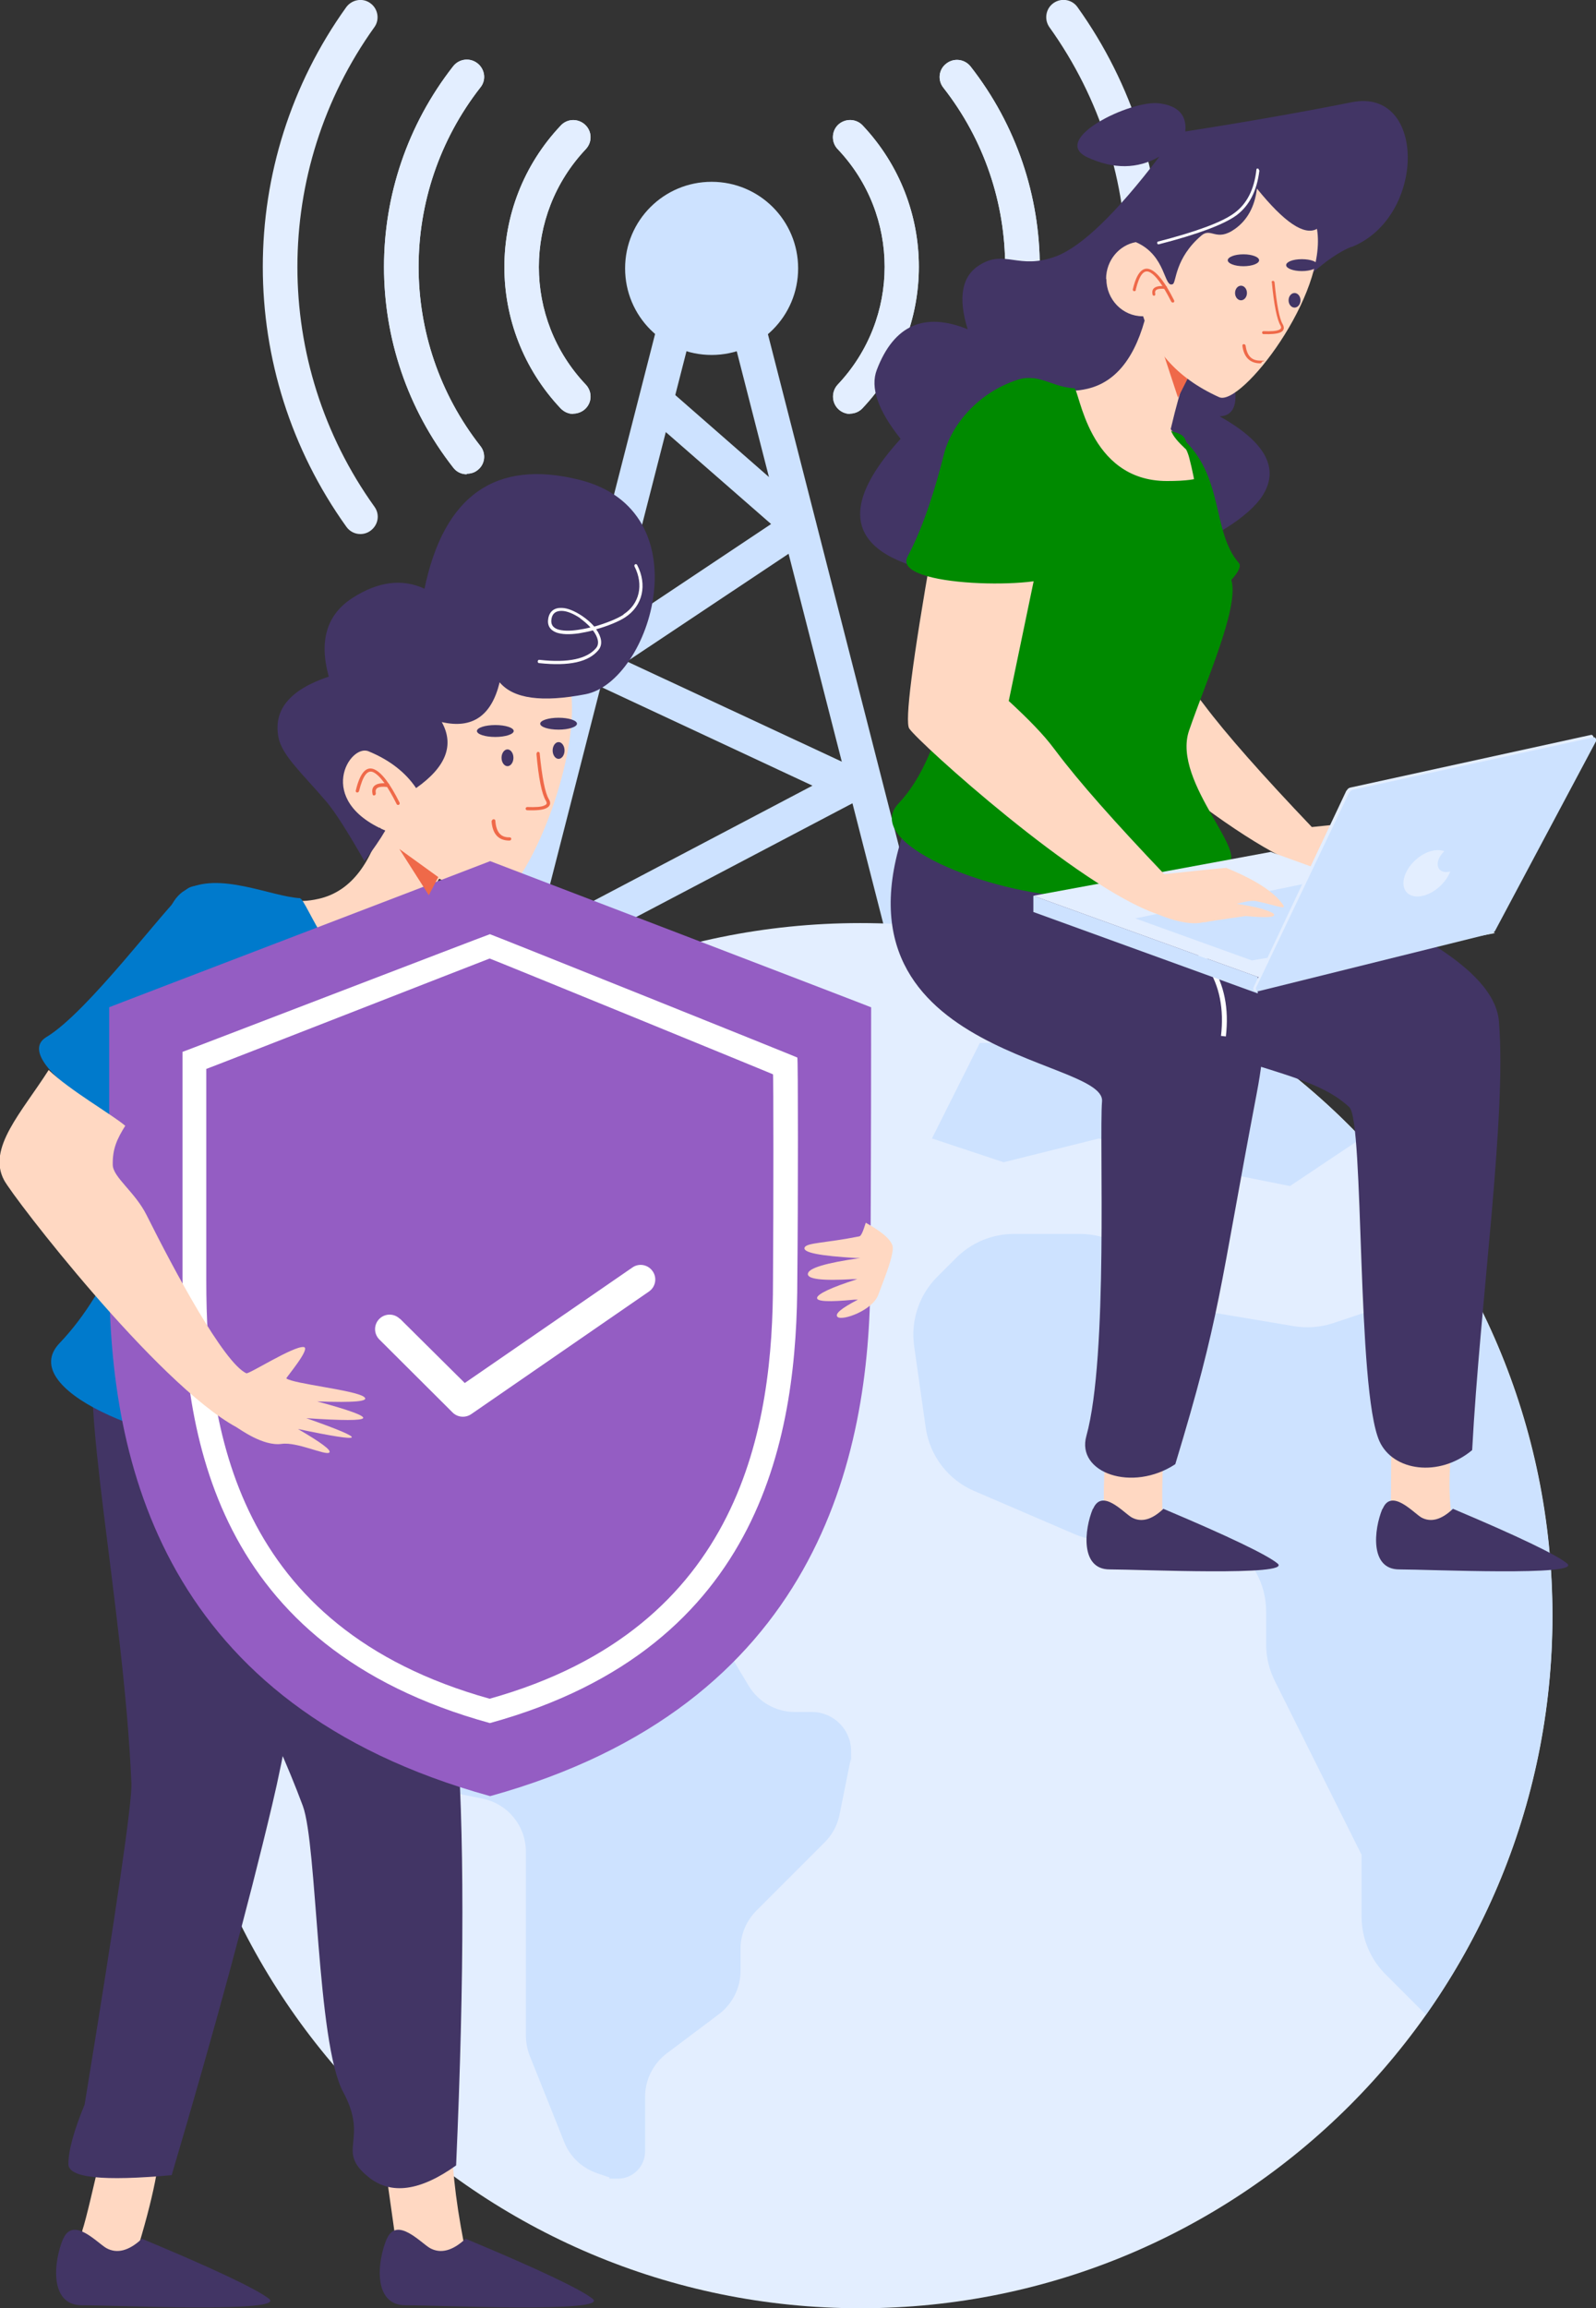
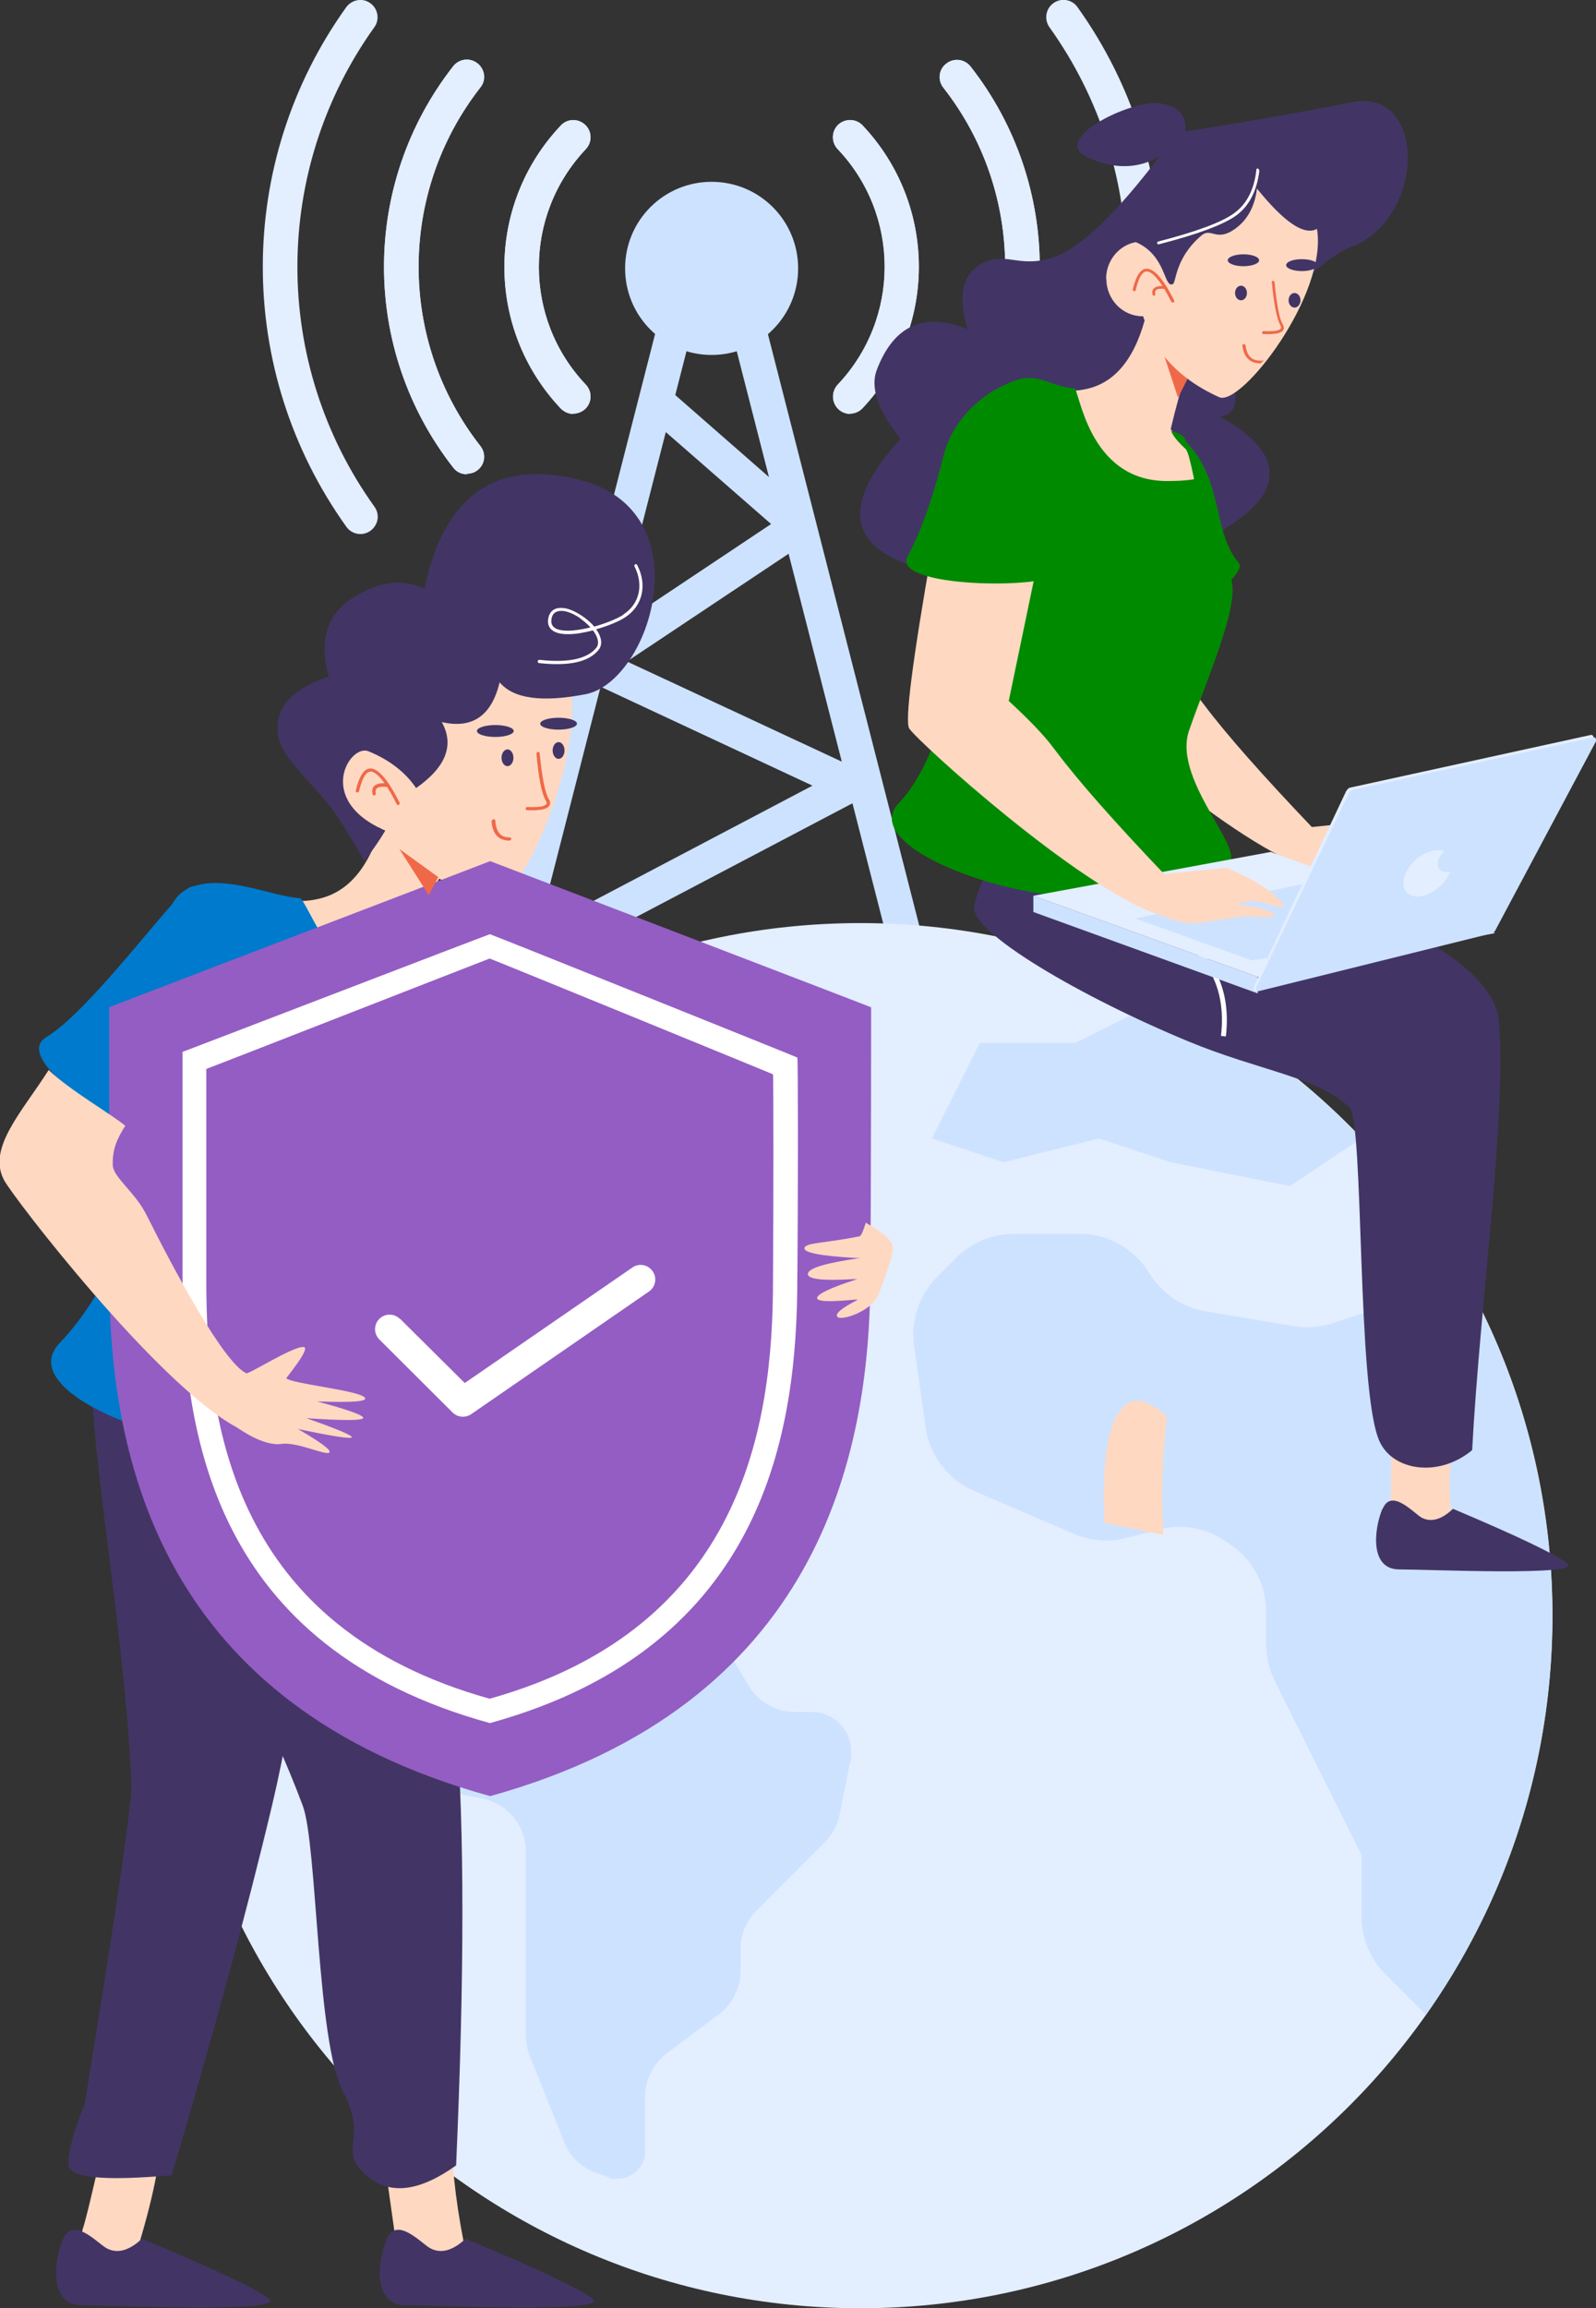
<svg xmlns="http://www.w3.org/2000/svg" id="Layer_1" version="1.1" viewBox="0 0 590.3 853.2">
  <rect x="0" y="0" width="590.3" height="853.2" fill="#333333" stroke="none" />
  <defs>
    <style>
      .st0, .st1, .st2, .st3, .st4 {
        fill-rule: evenodd;
      }

      .st0, .st5 {
        fill: #fff;
      }

      .st1 {
        fill: #008a00;
      }

      .st6 {
        fill: #e3eeff;
      }

      .st2, .st7 {
        fill: #423565;
      }

      .st8 {
        fill: #007acc;
      }

      .st3, .st9 {
        fill: #cde2ff;
      }

      .st10 {
        fill: #ffd8c2;
      }

      .st11 {
        fill: #ef6949;
      }

      .st12, .st4 {
        fill: #945dc3;
      }
    </style>
  </defs>
  <path class="st9" d="M193.6,360.2c-3.5,0-6.4-2.8-6.4-6.4,0-2.4,1.3-4.5,3.4-5.6l109.9-57.8-84-39.2c-3.2-1.5-4.6-5.3-3.1-8.5.5-1.1,1.3-2,2.2-2.6l69.6-46.4-44.8-39.1c-2.8-2.1-3.3-6.1-1.2-8.9,2.1-2.8,6.1-3.3,8.9-1.2.2.2.4.4.6.6l51,44.6c2.7,2.3,2.9,6.3.6,9-.4.4-.8.8-1.3,1.1l-67.1,44.7,85.4,39.8c3.2,1.5,4.6,5.3,3.1,8.5-.6,1.3-1.6,2.3-2.8,2.9l-121.2,63.7c-.9.5-1.9.7-3,.7Z" />
  <path class="st6" d="M393.3,197.4c-1.3,0-2.6-.4-3.7-1.2-2.9-2-3.6-6-1.5-8.9,0,0,0,0,0,0,38-53,38-124.3,0-177.3-2-2.9-1.3-6.9,1.6-8.9,2.9-2,6.8-1.3,8.8,1.5,41.2,57.5,41.2,134.7,0,192.1-1.2,1.7-3.1,2.7-5.2,2.7Z" />
  <path class="st9" d="M354,175.3c-3.5,0-6.4-2.9-6.4-6.4,0-1.4.5-2.8,1.3-3.9,30.5-39,30.5-93.7,0-132.6-2.2-2.8-1.7-6.8,1.1-8.9,2.8-2.2,6.8-1.7,9,1.1,34.1,43.6,34.1,104.7,0,148.3-1.2,1.5-3.1,2.5-5,2.5Z" />
  <path class="st6" d="M133.3,197.4c-2.1,0-4-1-5.2-2.7-41.2-57.5-41.2-134.7,0-192.1,2.1-2.8,6.1-3.5,8.9-1.4,2.8,2,3.5,6,1.5,8.8-38,53-38,124.3,0,177.3,2.1,2.9,1.4,6.8-1.5,8.9,0,0,0,0,0,0-1.1.8-2.4,1.2-3.7,1.2Z" />
  <path class="st9" d="M172.6,175.3c-2,0-3.8-.9-5-2.5-34.1-43.6-34.1-104.7,0-148.3,2.2-2.8,6.2-3.3,9-1.1,2.8,2.2,3.3,6.2,1.1,8.9-30.5,39-30.5,93.7,0,132.6,2.2,2.8,1.7,6.8-1.1,8.9-1.1.9-2.5,1.3-3.9,1.3Z" />
  <path class="st6" d="M172.6,175.3c-2,0-3.8-.9-5-2.5-34.1-43.6-34.1-104.7,0-148.3,2.2-2.8,6.2-3.3,9-1.1,2.8,2.2,3.3,6.2,1.1,8.9-30.5,39-30.5,93.7,0,132.6,2.2,2.8,1.7,6.8-1.1,8.9-1.1.9-2.5,1.3-3.9,1.3Z" />
  <path class="st9" d="M212.1,153c-1.8,0-3.4-.7-4.7-2-27.8-29.4-27.8-75.2,0-104.6,2.4-2.6,6.4-2.7,9-.3,2.6,2.4,2.7,6.4.3,9,0,0,0,0,0,0-23.2,24.5-23.2,62.7,0,87.1,2.4,2.6,2.3,6.6-.3,9-1.2,1.1-2.8,1.7-4.4,1.7Z" />
  <path class="st6" d="M354,175.3c-3.5,0-6.4-2.9-6.4-6.4,0-1.4.5-2.8,1.3-3.9,30.5-39,30.5-93.7,0-132.6-2.2-2.8-1.7-6.8,1.1-8.9,2.8-2.2,6.8-1.7,9,1.1,34.1,43.6,34.1,104.7,0,148.3-1.2,1.5-3.1,2.5-5,2.5Z" />
  <path class="st9" d="M314.5,153c-3.5,0-6.4-2.8-6.4-6.4,0-1.6.6-3.2,1.7-4.4,23.2-24.5,23.2-62.7,0-87.1-2.4-2.5-2.3-6.6.2-9,2.6-2.4,6.6-2.3,9,.2,0,0,0,0,0,0,27.8,29.4,27.8,75.2,0,104.6-1.2,1.3-2.9,2-4.7,2Z" />
  <path class="st6" d="M314.5,153c-3.5,0-6.4-2.8-6.4-6.4,0-1.6.6-3.2,1.7-4.4,23.2-24.5,23.2-62.7,0-87.1-2.4-2.5-2.3-6.6.2-9,2.6-2.4,6.6-2.3,9,.2,0,0,0,0,0,0,27.8,29.4,27.8,75.2,0,104.6-1.2,1.3-2.9,2-4.7,2Z" />
  <path class="st6" d="M212.1,153c-1.8,0-3.4-.7-4.7-2-27.8-29.4-27.8-75.2,0-104.6,2.4-2.6,6.4-2.7,9-.3,2.6,2.4,2.7,6.4.3,9,0,0,0,0,0,0-23.2,24.5-23.2,62.7,0,87.1,2.4,2.6,2.3,6.6-.3,9-1.2,1.1-2.8,1.7-4.4,1.7Z" />
  <path class="st9" d="M339.8,373.2c-2.9,0-5.5-2-6.2-4.8l-62.6-244.4h-15.6l-62.6,244.4c-.9,3.4-4.4,5.5-7.8,4.6-3.4-.9-5.5-4.4-4.6-7.8l63.8-249.2c.7-2.8,3.3-4.8,6.2-4.8h25.5c2.9,0,5.5,2,6.2,4.8l63.8,249.2c.9,3.4-1.2,6.9-4.6,7.8,0,0,0,0,0,0-.5.1-1,.2-1.6.2Z" />
  <path class="st3" d="M263.2,131.2c-17.7,0-32-14.3-32-32s14.3-32,32-32,32,14.3,32,32c0,17.7-14.3,32-32,32Z" />
  <path class="st6" d="M318.2,853.2c141.4,0,256-114.6,256-256s-114.6-256-256-256S62.2,455.8,62.2,597.2s114.6,256,256,256Z" />
  <path class="st9" d="M503.6,420.7l-26.5,17.7-44.1-8.8-26.5-8.8-35.3,8.8-26.5-8.8,17.7-35.3h35.3l34.6-17.3c26.7,13.2,50.8,31,71.3,52.6Z" />
-   <path class="st9" d="M300.5,385.4l-8.8,26.5-26.5,8.8-26.5,44.1-44.1,26.5-61.8,8.8v26.5l17.7,17.7v35.3l-26.5-17.7-26.5-17.7-15.4-46.2c26.4-63,77-112.8,140.4-138.3l25.1,16.8,53,8.8Z" />
  <path class="st9" d="M314.7,649.9l-4.2,20.9c-.8,3.9-2.7,7.4-5.5,10.2l-25.2,25.2c-3.8,3.8-5.9,8.8-5.9,14.1v8.2c0,6.3-3,12.2-8,16l-19.3,14.5c-5,3.8-8,9.7-8,16v20.2c0,5.6-4.5,10.1-10.1,10.1s-2.2-.2-3.2-.5l-4.4-1.5c-5.6-1.9-10.1-6.1-12.2-11.5l-12.8-32c-.9-2.4-1.4-4.9-1.4-7.4v-68c0-9.5-6.7-17.7-16.1-19.6l-18.5-3.7c-6.1-1.2-11.2-5.1-14-10.7l-11.2-22.3c-1.4-2.8-2.1-5.8-2.1-8.9v-13.5c0-5.3,2.1-10.4,5.9-14.1l25-25c5.3-5.3,13.8-5.3,19.1,0s1.9,2.2,2.5,3.5l3.8,7.5c3.4,6.8,10.3,11.1,17.9,11.1h38.1c7,0,13.5,3.7,17.2,9.7l14.8,24.7c3.6,6,10.1,9.7,17.1,9.7h6.3c8,0,14.5,6.5,14.5,14.5s0,1.9-.3,2.8Z" />
  <path class="st9" d="M541.5,472.2c48.2,86,42.7,192-14.1,272.5l-15-15c-5.6-5.6-8.8-13.3-8.8-21.2v-22.9l-32.1-64.3c-2.1-4.2-3.2-8.8-3.2-13.4v-12.3c0-9.9-5-19.2-13.2-24.7l-2.2-1.5c-7-4.7-15.7-6.2-23.9-4.1l-12.6,3.2c-6.4,1.6-13.1,1.1-19.1-1.5l-37-15.9c-9.6-4.1-16.4-13-17.9-23.3l-4.3-30.3c-1.3-9.3,1.8-18.8,8.5-25.5l7.1-7.1c5.6-5.6,13.3-8.8,21.2-8.8h24.6c9.9,0,19.2,5,24.7,13.2l1.6,2.4c4.6,6.9,11.9,11.6,20,13l32.8,5.5c4.8.8,9.8.4,14.4-1.1l45.9-15.3,2.7-1.5Z" />
  <path class="st7" d="M499.9,91.2c-18.4,7.3-44.8,43.2-43.4,50.9,1.4,7.6-.4,11.6-5.4,11.8,17,9.5,22.3,19.3,15.8,29.4-9.7,15.1-57.4,38.3-114.4,29.3-38-6-44.5-22.8-19.4-50.4-8.4-10.5-11.3-19-8.8-25.5,6.3-16.5,17.5-21.5,33.6-15-3.6-11.6-2.2-19.5,4.2-23.6,9.6-6.2,14.5,1.9,28.6-3.4,9.4-3.6,22.1-15.8,38.1-36.8-8.1,4.6-16.9,4.7-26.5.3-14.4-6.6,16-21.4,26.5-20,7,.9,10.2,4.4,9.6,10.4,22.4-3.5,42.9-7.1,61.5-10.8,27.8-5.6,27.6,42.5,0,53.5Z" />
  <path class="st1" d="M394.2,196.6c-9-2.3,9.6-26.7,42.6-35,16.2,14.1,11.2,34.8,21.4,46.5,3.9,4.5-26.7,27.2-32.1,22.6-15.8-13.8-21.8-31.5-31.9-34.1Z" />
  <path class="st10" d="M424.2,115.5c14.3,11.4,20.3,17.2,18.2,17.2s-5.3,8.6-9.4,25.9c.5.9,1.1,1,1.8,2,.5.7,3.8,3.6,5.1,8.8,4.1,15.6,7.8,47.2,2.4,61.9-4.8,13-80.3-82.3-71.3-87.6,13.6-7.9,15.2,3.7,31.2,0,10.7-2.5,18-11.9,21.9-28.1Z" />
  <path class="st11" d="M428,123.6l11.7,15.5-4,7.9-7.7-23.4Z" />
  <path class="st10" d="M408.5,562.9c-.9-19.6.7-33,4.8-40,4.2-7.1,10.3-6.8,18.3.7-1.7,14.5-2.2,29.1-1.3,43.7l-21.9-4.4Z" />
  <path class="st10" d="M514.4,563.3l.2-30.9c15.6-59.3,23.2-61.4,22.7-6.4,0,9.9-3,23,.5,39.5l-23.4-2.2Z" />
  <path class="st2" d="M360.3,335.1c4.1-21.6,33.8-53.1,81.1-48,2.9,8.2,7.1,18.1,12.6,29.9,65.4,21.2,98.8,41.3,100.4,60.5,2.9,35.5-7,103.7-9.9,158.5-12.2,10.2-29.3,7.8-34.3-3.3-8.5-19-5.6-118.1-11.1-123.4-11.9-11.3-33-13.4-59.4-24.3-39.7-16.4-81.2-40.6-79.4-50Z" />
-   <path class="st2" d="M338.2,297.7c9.3-21.7,47.5-23.3,90.4-4.1,3.7,73.5,50.3,37.1,36.2,110.6-14,73.5-13.3,81.6-30.1,137-15.9,10.5-36.7,3.2-32.9-10.4,8.2-29.5,4.7-109.7,5.8-123.7,1.4-16.7-109.2-16.7-69.6-109.4Z" />
  <path class="st10" d="M409.1,103.1c0-6.8,4.8-12.5,11-13.6,11.4,4.9,10.3,17.2,13.7,15.5,1.3-.7.7-9.5,10.5-17.9,3.7-3.2,5.5,2.5,12.5-2.5,4.6-3.3,7.3-8.3,8.1-14.9,10.1,12.5,17.5,17.5,22.2,14.9,4.1,24.2-28.1,65.9-36.2,62.2-16.6-7.5-24.5-18.4-28.1-29.9,0,0-.2,0-.2,0-7.4,0-13.4-6.2-13.4-13.8Z" />
  <path class="st7" d="M459,111c1.2,0,2.2-1.2,2.2-2.7s-1-2.7-2.2-2.7-2.2,1.2-2.2,2.7,1,2.7,2.2,2.7Z" />
  <path class="st7" d="M478.8,113.7c1.2,0,2.2-1.2,2.2-2.7s-1-2.7-2.2-2.7-2.2,1.2-2.2,2.7,1,2.7,2.2,2.7Z" />
  <path class="st10" d="M438,192.2l-10.3,49.5,1.2,1.1c6.9,6.4,12,11.8,15.3,16.2l1,1.3c8.4,11.2,21.8,26.3,40,45.4l15.4-1.6c4.8-.5,7.2-.7,7.4-.7h.2c2,.9,14.1,5.5,19.9,12.3l.3.4c2.8,3.4-.2,1.5-9.1-.4-1.4-.3-3.8,0-7.3,1,2.5.3,4.9.8,7.3,1.3,3.7.9,6,1.9,6.4,2.4,1,1.3-2.5,1.5-10.5.8l-5.3.7c-5.1.7-8.5,1.2-10.1,1.6h-.1c-6.4,1.5-15.7-2.6-17-3.1h0c-29-9.8-88.2-63.3-91.8-68.6-1.7-2.5,1.1-24.7,8.5-66.7l38.7,7.1Z" />
-   <path class="st7" d="M404.3,557.7c3.3-7.7,11.2,1.4,14.3,3.2,3.5,1.9,7.4.9,11.7-3.2,24.2,10.2,38.3,17,42.2,20.2,5.9,4.8-51.2,2.2-62.1,2.2s-9.4-14.7-6.2-22.4Z" />
  <path class="st7" d="M511.4,557.7c3.2-7.7,11.3,1.4,14.3,3.2,3.5,1.9,7.4.9,11.7-3.2,24.2,10.2,38.3,17,42.2,20.2,5.9,4.8-51.2,2.2-62.1,2.2s-9.4-14.7-6.2-22.4Z" />
  <path class="st1" d="M397.3,143.5c2,.1,4.9,34.3,34.3,34.3s4.4-10,1.5-18.7c.5.8,4.4.7,5.4,3.6,1.4,4.1,5.2,9.3,6.8,17.4,2.1,10.3,7.1,20.6,10.3,35,2.3,10.3-9.6,36.9-15.8,54.9-6.7,19.4,24.9,47.6,12.8,49.9-5.5,1.1-29,12.5-55.3,11.6-31.9-1.2-78.9-19.9-64.9-34.6,17-17.9,24.7-58.4,20.3-101.6-4.3-43.1,10.3-47.4,19.3-52.7,11.2-6.6,15.5.4,25.2.9Z" />
  <path class="st7" d="M481.5,100.2c3.2,0,5.9-1,5.9-2.2s-2.6-2.2-5.9-2.2-5.8,1-5.8,2.2,2.6,2.2,5.8,2.2Z" />
  <path class="st7" d="M459.9,98.4c3.2,0,5.8-1,5.8-2.2s-2.6-2.2-5.8-2.2-5.8,1-5.8,2.2,2.6,2.2,5.8,2.2Z" />
  <path class="st11" d="M470.3,104.4c0-.3.2-.6.5-.6.3,0,.5.2.6.5.8,8.3,1.8,13.5,3,15.5.8,1.4.5,2.5-.9,3.1-1.2.5-3.3.7-6.2.6-.3,0-.5-.3-.5-.6,0-.3.3-.5.5-.5,2.8.1,4.7,0,5.8-.5.8-.4.9-.8.5-1.6-1.3-2.2-2.4-7.6-3.2-16Z" />
  <path class="st11" d="M459.5,127.8c0-.3.2-.6.5-.6.3,0,.6.2.7.5.5,3.8,2.2,5.6,5.4,5.6s.6.2.6.5-.3.5-.6.5c-3.8,0-6.1-2.3-6.6-6.6Z" />
  <path class="st5" d="M424.4,340.7c20.5,8.3,29.5,22.3,27.2,42.2l1.8.2c2.4-20.6-7.1-35.4-28.4-44l-.7,1.7Z" />
  <path class="st9" d="M382.2,331.1l83,30v6.1l-83-30.1v-6Z" />
  <path class="st6" d="M382.2,331.1l83,30,87.8-16.2-83-30-87.8,16.2Z" />
  <path class="st9" d="M419.7,339.4l43.3,15.6,82.4-13.7-49.4-17.4-76.3,15.6Z" />
  <path class="st6" d="M498,292.2l-34.4,72.8c-.2.5,0,1.1.5,1.3.2,0,.4.1.7,0l85.9-21.4c.6-.1,1-.5,1.3-1l37.3-70.8c.3-.5,0-1.1-.4-1.4-.2-.1-.4-.1-.7,0l-88.7,19.4c-.6.1-1.1.5-1.4,1.1Z" />
  <path class="st9" d="M499,293l-34.4,72c-.2.5,0,1.1.5,1.3.2.1.4.1.7,0l85.9-21.3c.6-.1,1-.5,1.3-1l37.3-70c.2-.5,0-1.1-.4-1.4-.2-.1-.4-.1-.7,0l-88.7,19.3c-.6.1-1.1.5-1.4,1.1Z" />
  <path class="st6" d="M530.8,314.3c1.3-.2,2.4,0,3.4.3-1,1-1.8,2.1-2.2,3.3-.9,2.8.7,4.7,3.4,4.4.3,0,.7-.1,1-.2-1.7,4.5-6.5,8.6-11.1,9.2-4.7.6-7.3-2.7-5.8-7.4,1.5-4.7,6.5-9,11.2-9.6Z" />
  <path class="st11" d="M420.1,107.2c0,.3-.4.5-.7.4-.3,0-.5-.4-.4-.7,1.4-6,3.6-8.5,6.5-7.3,2.6,1.1,5.5,4.9,8.8,11.5.1.3,0,.6-.3.7-.3.1-.6,0-.8-.3-3.2-6.3-5.9-10-8.2-11-2-.8-3.6,1.2-4.9,6.5Z" />
  <path class="st10" d="M383.4,209.6l-10.3,49.5c7.5,6.9,13,12.6,16.5,17.3l1,1.3c8.4,11.2,21.8,26.3,40,45.4l15.4-1.6c4.9-.5,7.4-.7,7.4-.7h.2c1.7.8,13.7,5.3,19.7,12l.2.3c3.3,3.9.5,2-8.8,0-1.4-.3-3.8,0-7.3,1,2.5.3,4.9.8,7.3,1.3,3.6.9,6,1.9,6.4,2.4,1,1.3-2.5,1.5-10.4.8l-4.9.7c-4.9.7-8.3,1.2-10.1,1.6h-.6c-6.4,1.6-15.7-2.5-17-3h0c-29-9.8-88.2-63.3-91.8-68.6-1.7-2.5,1.1-24.7,8.5-66.7l38.7,7.1Z" />
  <path class="st1" d="M397.6,153.5c-3.9,15.2-2.2,52.6-6.3,58.5-4.2,5.9-61.9,5.3-55.6-6.3,6.2-11.6,10.7-26.9,13.4-37.7,2.7-10.8,12.5-22.9,27.5-27.7,10.3-3.3,22.4,8.1,21.1,13.2Z" />
  <path class="st11" d="M431.1,105.7c.3,0,.5.3.5.6,0,.3-.3.5-.6.5-3-.3-4.1.3-3.7,1.9,0,.3-.1.6-.4.6-.3,0-.6-.1-.6-.4-.6-2.4,1.2-3.5,4.8-3.1Z" />
  <path class="st5" d="M465.8,63c-.9,7.6-3.8,13.1-8.5,16.6-4.7,3.4-14.3,7-28.7,10.7-.3,0-.5,0-.6-.4,0-.3,0-.5.3-.6,14.3-3.7,23.8-7.2,28.3-10.6,4.5-3.3,7.3-8.6,8.1-16,0-.3.3-.5.5-.4.3,0,.4.3.4.5Z" />
  <path class="st8" d="M112.8,394.5c-10.1-.6,6.4-28,40.1-43.8,19.3,5.7,17.7,32.4,31,42.8,5.1,4-23,34.5-29.8,30.7-19.9-11.4-30.1-29.1-41.4-29.7Z" />
  <path class="st10" d="M142,301.2c-4.3,17.9-12.3,28.3-24,31-17.5,4.1-19.3-8.8-34.1,0-9.9,5.8-17.1,28-21.5,66.6-5.5,43.8-14,76.2-25.6,97.4-5.4,10,23.9,10,88.1,0,19.5-30.6,31.9-53.1,37.1-67.5,7.8-21.6,6.9-56.8,0-65.7-4.6-5.9-8-10.8-10.3-14.4,7.1-18.2,11.8-27.3,14.2-27.3s-5.6-6.7-23.9-20.1Z" />
  <path class="st10" d="M30.5,824.6l-5.2,8.2,23.6,4.8c6.9-21.5,10.5-37.7,10.5-48.5,1-115.7-22.7,16.5-29,35.5Z" />
  <path class="st10" d="M147.1,833.4l25.8,2.4c-3.8-18.2-5.7-32.7-5.6-43.5.5-60.6-7.8-58.2-25,7.1l4.8,34Z" />
  <path class="st2" d="M43.4,516.3c4.4-23.6,32.3-32.7,83.5-27.2,24.7,59.4,38.6,108.6,41.8,147.5,3.1,38.9,3.1,93.5,0,163.8-13.3,9.5-24.1,11-32.4,4.3-12.4-10,.4-13.3-9.4-31.5-9.8-18.2-9.5-91.2-14.9-105.7-22.7-61.1-71.8-134.1-68.6-151.2Z" />
  <path class="st2" d="M36.3,496.1c-8.3,15.2,9.6,98,12.3,163.1.3,6.9-5.5,46.5-17.3,118.7-4,9.7-6,17-6,22,0,5.1,12.8,6.4,38.2,4.1,15.8-53.4,28.2-99,37.2-137,9-37.9,16.9-94.9,23.6-171-47.1-21.1-76.5-21.1-88,0Z" />
  <path class="st10" d="M132.2,275.7c-1.8-18.9,10-36.5,28.3-40.7,20-4.6,37.3-14.7,48.4,11.3,11.1,26.1-15.6,87.3-25.9,85.4-21.3-3.9-33.4-14-40.6-26,0,0-.2,0-.3,0-8.6,2-17.2-3.4-19.2-11.9-1.8-7.6,2.3-15.2,9.3-18.2Z" />
  <path class="st7" d="M187.7,283.2c1.2,0,2.2-1.4,2.2-3.1s-1-3.1-2.2-3.1-2.2,1.4-2.2,3.1,1,3.1,2.2,3.1Z" />
  <path class="st7" d="M206.6,280.5c1.2,0,2.2-1.4,2.2-3.1s-1-3.1-2.2-3.1-2.2,1.4-2.2,3.1,1,3.1,2.2,3.1Z" />
  <path class="st7" d="M184.8,252.2c-3,12.4-10.1,17.3-21.4,14.7,4.7,8.5,1.6,16.6-9.5,24.4-3.9-5.8-9.8-10.4-17.6-13.6-6.9-2.9-20,18,6.2,29.3-1.9,3.3-4.5,7-7.7,11.3-6.4-11.2-11.1-18.5-14.1-22-8.6-10.1-16.4-17-17.7-23.7-2-10.2,4.2-17.7,18.6-22.5-3.7-13.3-.7-23,8.8-29.1,9.5-6.1,18.4-7.2,26.6-3.4,7.2-34.5,26.3-47.9,57.1-40.3,46.3,11.4,26.7,74.6,2.5,79.3-16.1,3.1-26.7,1.7-31.8-4.4Z" />
  <path class="st7" d="M108.3,648.7l16.9-70c.1-.5-.2-1.1-.7-1.2-.5-.1-1.1.2-1.2.7l-16.9,70c-.1.5.2,1.1.7,1.2.5.1,1.1-.2,1.2-.7Z" />
  <path class="st7" d="M23.4,827.4c-3.6,8.4-5.3,24.7,6.9,24.7s75.8,2.9,69.2-2.4c-4.4-3.5-20.1-11-47-22.2-4.8,4.5-9.2,5.6-13.1,3.5-3.4-1.9-12.3-11.9-16-3.5Z" />
  <path class="st7" d="M143.1,827.4c-3.6,8.4-5.3,24.7,6.9,24.7s75.8,2.9,69.2-2.4c-4.4-3.5-20.1-11-47-22.2-4.8,4.5-9.2,5.6-13.1,3.5-3.4-1.9-12.3-11.9-16-3.5Z" />
  <path class="st8" d="M111.1,332c-10.7-.5-30.4-10.2-42.7-2.9-9.9,5.8-12.1,29.2-6.4,70.1-7.9,45.2-21.2,77.6-40,97.3-16.1,16.9,34,37.7,70.7,38.7,27.6.7,41.8-16.5,47.5-17.6,13.3-2.6-3-37.4,0-44.2,8.2-18.6,17.8-33.7,21.6-44.3,7.8-21.5,6.9-56.7,0-65.6-4.6-5.9-8-10.8-10.3-14.4,3.2,9.6-.6,14.4-11.3,14.4-16.1,0-27-31.3-29.2-31.4Z" />
  <path class="st8" d="M108.3,365.9c-15.2,8.2-37.7,54.8-45.6,55.9-7.9,1.1-60.8-29.3-45.5-38.5,15.3-9.2,43-46.8,51.6-54.4,5.1-4.6,19.2,1.8,34.3,10.3,10.3,5.8,10.3,24,5.2,26.8Z" />
  <path class="st12" d="M322.1,372.3c.3,0-137.3-52.7-140.8-54-2.7,1.1-141.1,54-140.9,54v99.4c0,68.8,19.8,158.8,140.9,192.2,120.8-33.5,140.6-125,140.6-192.2.3-34,.3-99.4.3-99.4Z" />
  <path class="st0" d="M294.9,390.9c.3,0-110.8-44.6-113.7-45.6-2.4.8-114,43.7-113.7,43.5v83.4c0,57.8,11.4,136.6,113.7,164.7,102.1-28.1,113.7-108.3,113.7-164.7.3-28.6.3-81.3,0-81.3Z" />
  <path class="st4" d="M285.9,397.1c.2,0-102-41.8-104.8-42.8-2.2.8-105,41-104.8,40.8v78.3c0,54.2,10.5,128.2,104.8,154.5,94-26.3,104.8-101.6,104.8-154.5.2-26.9.2-76.3,0-76.3Z" />
  <path class="st5" d="M147.9,487.5c-2.1-2.1-5.5-2.1-7.6,0-2.1,2.1-2.1,5.5,0,7.6l27.1,27c1.8,1.8,4.7,2.1,6.9.6l65.7-45.3c2.5-1.7,3.1-5.1,1.4-7.5-1.7-2.5-5.1-3.1-7.5-1.4l-62,42.7-24-23.8Z" />
  <path class="st10" d="M320.3,452c6.8,3.8,10.1,7,9.9,9.5v.4c-.4,3.6-2,7.9-5.4,16.8-2.2,5.7-13.2,9.6-15,8.1-1.2-1.1,1.3-3.2,7.5-6.4h-1.4c-9.3.9-13.9.7-13.7-.7.2-1.4,5.1-3.8,14.9-6.9h-1.5c-11.5.7-17.1,0-16.8-2,.3-2.1,6.7-4,19.4-5.8h-1.5c-13.5-.8-19.9-2-19.1-3.9.8-1.8,7.7-1.6,20.2-4.1.7-.1,1.4-1.8,2.4-5Z" />
  <path class="st10" d="M46.4,416c-3.2,5.1-4.8,8.7-4.7,14.5,0,4.6,8.2,10,12.5,18.6,10.3,20.6,28.5,54.6,36.9,58.5,1,.4,17.4-10.1,21.2-9.7,2.9.3-6.6,11.4-6.4,11.6,2.6,2,25.3,4.3,28.7,6.8,2.3,1.7-3.5,2.2-17.3,1.7,11.9,3.2,17.6,5.3,17,6.2-.6.9-7.6.9-21,0,11.7,4.1,17.3,6.5,16.8,7.1-.5.6-7.1-.4-19.9-3.1,8.6,5,12.5,7.9,11.6,8.7-1.3,1.2-11.9-4-17.6-3.2-6.9,1-15.7-5.6-16.8-6.2-29.4-16-82.4-84.7-85.9-91.3-6.3-11.8,6.5-25,16.5-40.7,7.9,7.6,23.5,16.5,28.3,20.6Z" />
  <path class="st7" d="M206.6,269.7c3.7,0,6.8-1,6.8-2.2s-3-2.2-6.8-2.2-6.8,1-6.8,2.2,3,2.2,6.8,2.2Z" />
  <path class="st7" d="M183.2,272.4c3.7,0,6.8-1,6.8-2.2s-3-2.2-6.8-2.2-6.8,1-6.8,2.2,3,2.2,6.8,2.2Z" />
  <path class="st11" d="M198.5,278.5c0-.3.2-.6.5-.6.3,0,.6.2.6.5.9,9,2,14.7,3.4,17,.9,1.5.5,2.7-1.1,3.4-1.3.6-3.6.8-6.9.7-.3,0-.6-.3-.6-.6,0-.3.3-.6.6-.6,3.1.1,5.3,0,6.4-.6.9-.4,1-.8.5-1.7-1.5-2.5-2.7-8.2-3.5-17.5Z" />
  <path class="st11" d="M181.9,303.5c0-.3.2-.6.6-.7.4,0,.7.2.7.5.3,4.3,2,6.3,5.3,6.2.4,0,.6.3.6.6s-.3.6-.7.6c-4,0-6.3-2.4-6.6-7.3Z" />
  <path class="st11" d="M132.7,292.5c0,.3-.4.5-.7.4-.3,0-.5-.4-.4-.7,1.5-6.4,3.8-9.2,6.9-7.8,2.7,1.2,5.8,5.3,9.3,12.3.1.3,0,.6-.3.8-.3.1-.7,0-.8-.3-3.4-6.8-6.3-10.7-8.7-11.8-2.1-.9-3.8,1.3-5.2,7Z" />
  <path class="st11" d="M143.5,289.6c.3,0,.6.4.5.7,0,.4-.3.6-.7.6-3.5-.4-4.7.4-4.3,2.3,0,.3-.1.7-.5.8s-.7-.1-.7-.5c-.7-3,1.4-4.4,5.6-3.9Z" />
  <path class="st5" d="M230.6,227.1c6-3.9,7.5-11,4.1-17.7-.2-.3,0-.7.2-.8.3-.2.7,0,.8.3,3.7,7.2,2.1,15-4.5,19.3-2.3,1.5-6.4,3.2-10.7,4.4,2,2.8,2.5,5.6.9,7.6-3.6,4.5-10.9,6.1-22,4.9-.3,0-.6-.3-.5-.7,0-.3.3-.6.7-.5,10.7,1.2,17.6-.4,20.9-4.4,1.3-1.6.7-4-1.2-6.5-1.8.5-3.5.8-5.2,1.1-3.5.5-6.3.4-8.3-.3-2.4-.9-3.5-2.7-3-5.3.5-2.6,2.3-3.9,4.9-3.8,2.2,0,4.9,1.2,7.5,2.9,1.8,1.2,3.4,2.6,4.6,4,4.3-1.2,8.5-2.9,10.8-4.4ZM214.6,228.5c-2.4-1.6-4.9-2.7-6.9-2.7-2,0-3.3.8-3.7,2.8-.4,2.1.4,3.3,2.2,4,1.8.6,4.4.7,7.7.2,1.4-.2,3-.5,4.5-.9-1.1-1.2-2.4-2.3-3.9-3.4Z" />
  <path class="st11" d="M147.7,313.8l10.9,17.1,3.5-6.7-14.4-10.4Z" />
</svg>